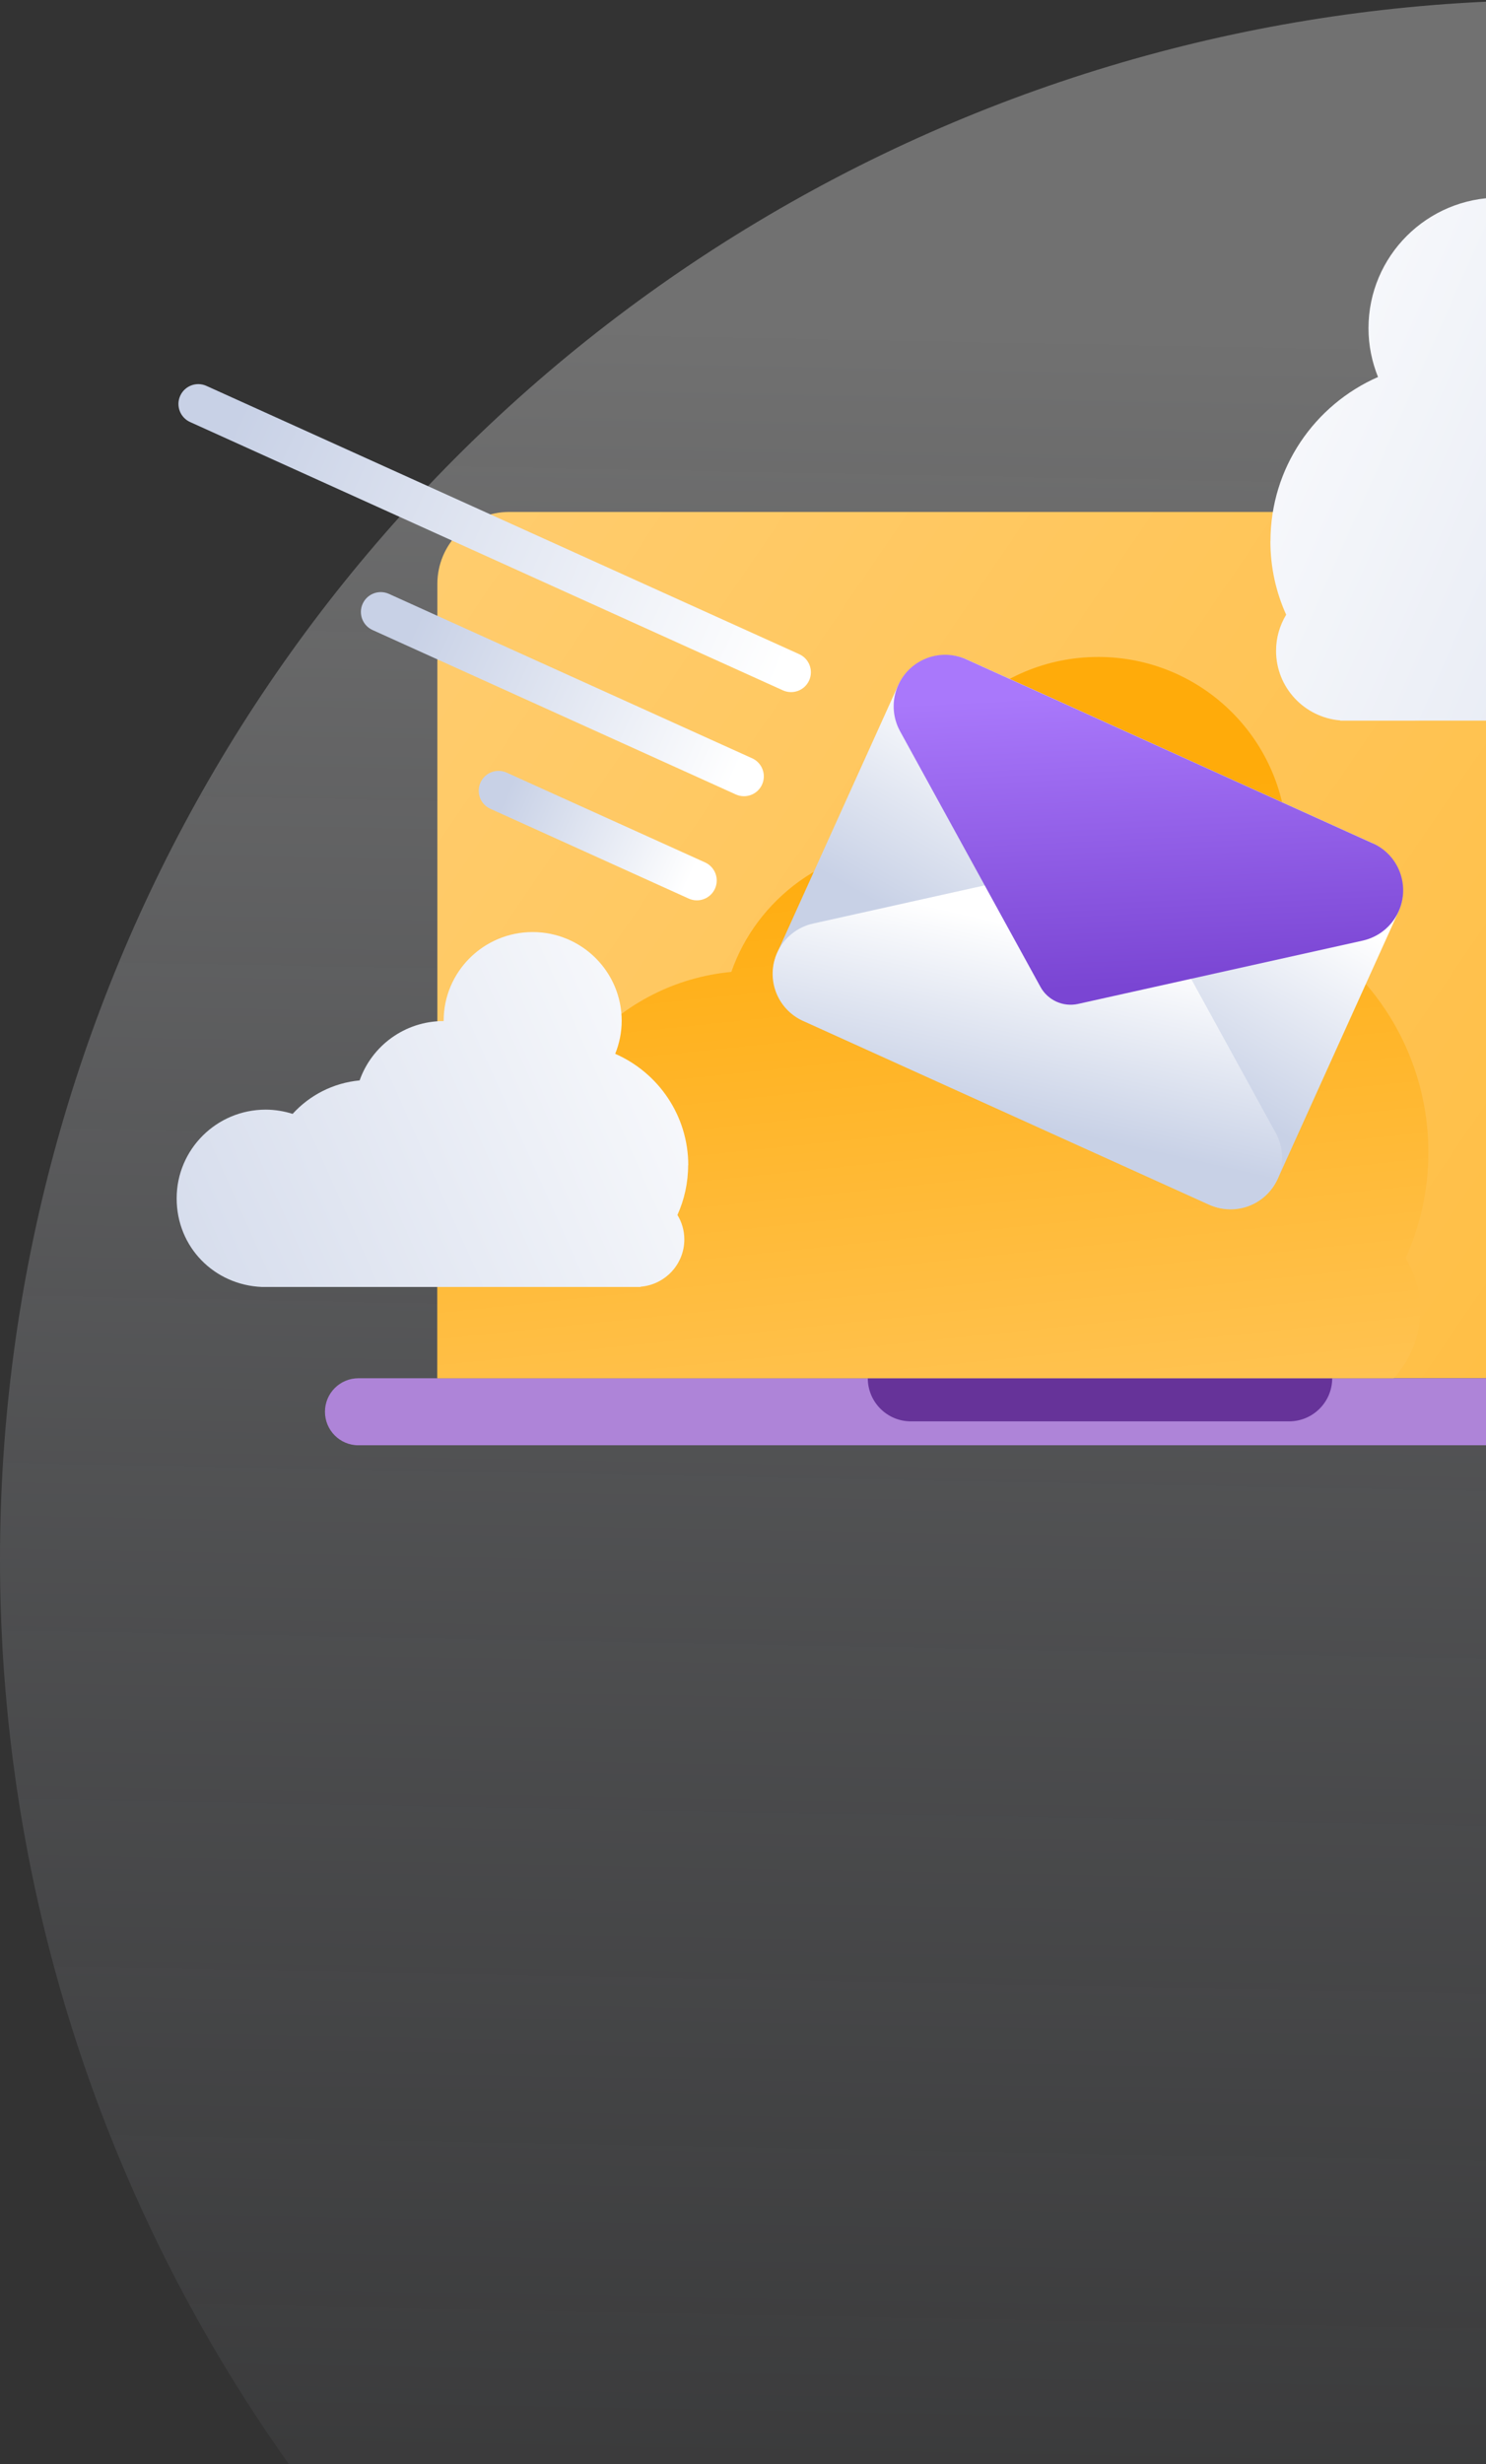
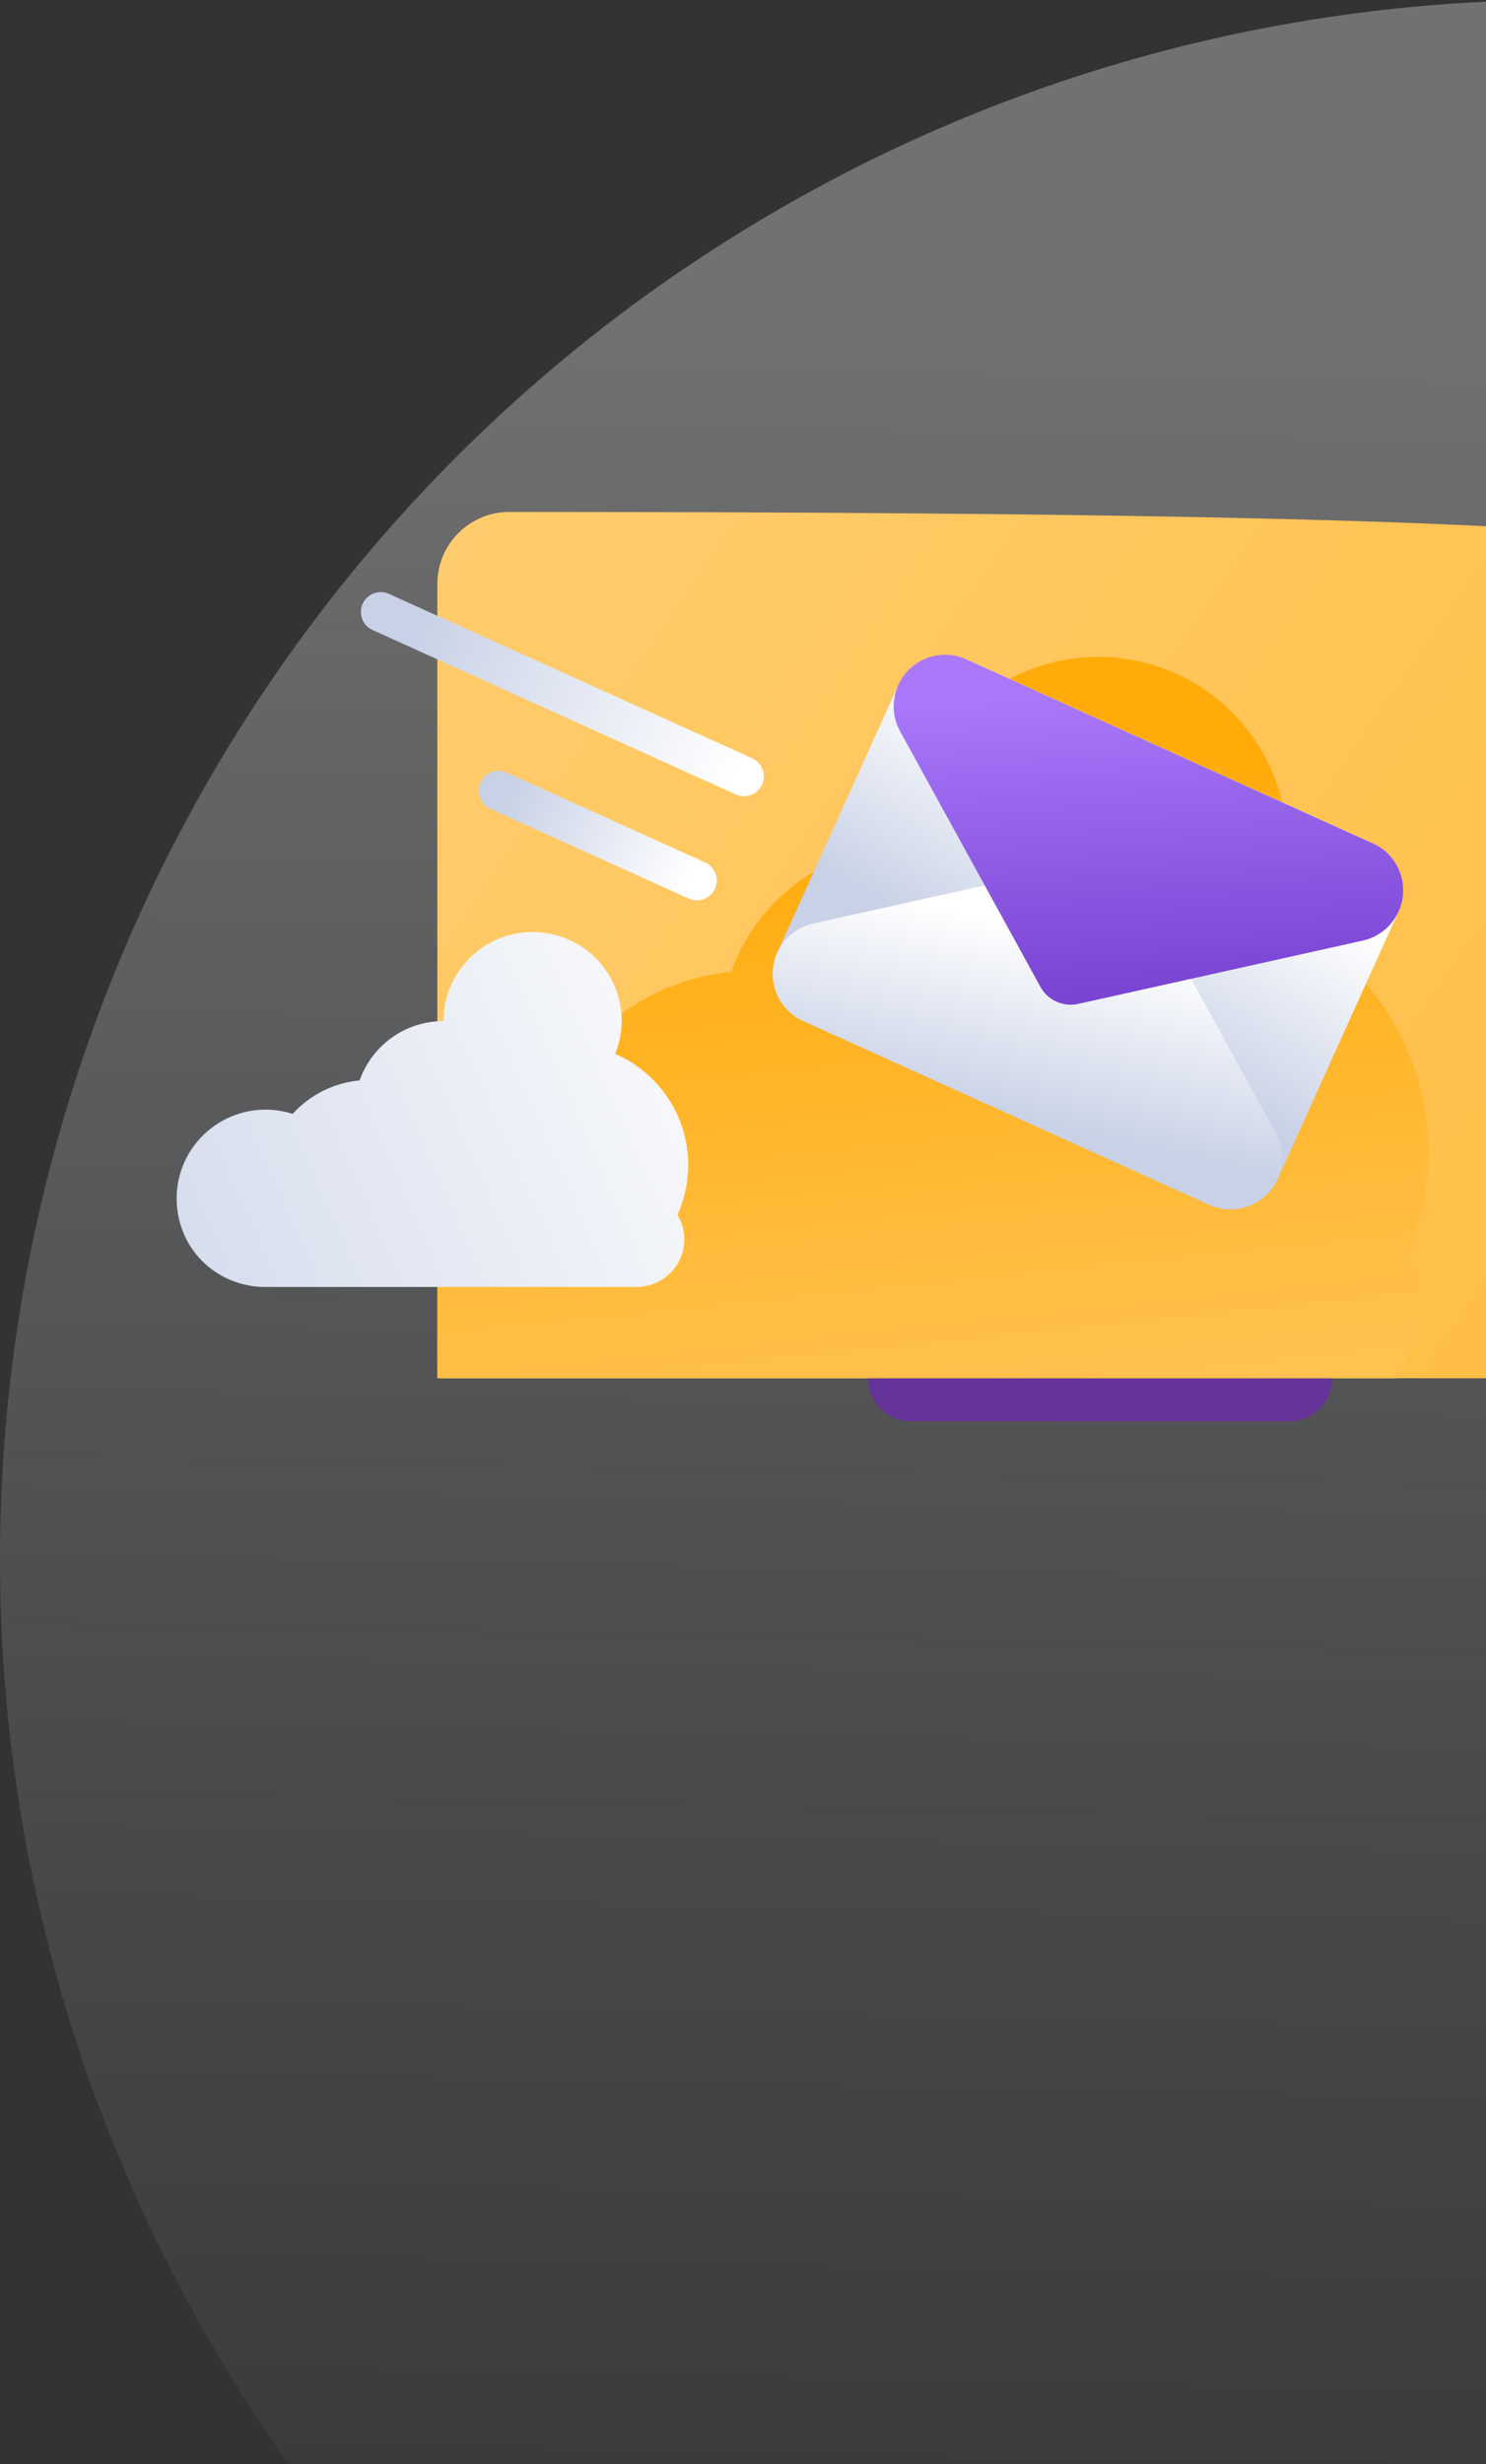
<svg xmlns="http://www.w3.org/2000/svg" width="143" height="237" viewBox="0 0 143 237" fill="none">
  <rect x="0" y="0" width="143" height="237" fill="#333333" stroke="none" />
  <circle opacity="0.3" cx="150" cy="150" r="150" fill="url(#paint0_linear_1209_7272)" />
  <g clip-path="url(#clip0_1209_7272)">
-     <path d="M169.613 56.161V132.554H42.088V56.161C42.088 52.335 45.187 49.236 49.01 49.236H162.685C166.508 49.236 169.61 52.335 169.61 56.161H169.613Z" fill="url(#paint1_linear_1209_7272)" />
-     <path d="M177.21 132.555H34.495C32.715 132.555 31.272 133.997 31.272 135.778C31.272 137.561 32.715 139.004 34.495 139.004H177.213C178.993 139.004 180.436 137.561 180.436 135.781C180.436 133.997 178.993 132.555 177.213 132.555H177.21Z" fill="#AE84D8" />
+     <path d="M169.613 56.161V132.554H42.088V56.161C42.088 52.335 45.187 49.236 49.01 49.236C166.508 49.236 169.61 52.335 169.61 56.161H169.613Z" fill="url(#paint1_linear_1209_7272)" />
    <path d="M83.505 132.555H128.2C128.2 134.843 126.341 136.702 124.052 136.702H87.656C85.367 136.702 83.508 134.843 83.508 132.555H83.505Z" fill="#663399" />
    <path d="M135.265 121.003C136.154 122.462 136.675 124.17 136.675 126.003C136.675 128.534 135.705 130.826 134.115 132.554H42.088V101.898C44.764 100.348 47.875 99.462 51.187 99.462C53.098 99.462 54.957 99.764 56.692 100.318C60.151 96.528 64.964 93.984 70.377 93.475C71.61 89.944 73.918 86.925 76.905 84.767C79.892 82.623 83.561 81.351 87.518 81.351V81.298C87.518 71.288 95.646 63.184 105.685 63.184C115.724 63.184 123.852 71.288 123.852 81.298C123.852 83.685 123.383 85.964 122.538 88.059C131.324 91.902 137.456 100.652 137.456 110.829C137.456 114.452 136.672 117.902 135.262 121.007L135.265 121.003Z" fill="url(#paint2_linear_1209_7272)" />
-     <path d="M122.259 52.052C122.259 44.986 126.518 38.931 132.607 36.259C132.026 34.806 131.692 33.229 131.692 31.57C131.692 24.626 137.334 19.003 144.298 19.003C151.262 19.003 156.905 24.629 156.905 31.57V31.606C162.4 31.606 167.079 35.114 168.793 40.013C172.548 40.37 175.892 42.131 178.289 44.764C179.498 44.383 180.784 44.173 182.105 44.173C189.069 44.173 194.711 49.8 194.711 56.741C194.711 63.682 189.354 69.013 182.636 69.298L128.98 69.311V69.288C125.525 69.006 122.797 66.124 122.797 62.593C122.797 61.324 123.154 60.144 123.77 59.121C122.797 56.967 122.252 54.58 122.252 52.055H122.266L122.259 52.052Z" fill="url(#paint3_linear_1209_7272)" />
    <path d="M66.233 112.079C66.233 107.292 63.347 103.164 59.203 101.354C59.597 100.367 59.826 99.305 59.826 98.177C59.826 93.466 55.987 89.643 51.259 89.643C46.531 89.643 42.692 93.466 42.692 98.177V98.203C38.954 98.203 35.777 100.584 34.607 103.911C32.053 104.151 29.79 105.341 28.161 107.128C27.348 106.875 26.469 106.721 25.567 106.721C20.839 106.721 17 110.544 17 115.256C17 119.967 20.636 123.587 25.2 123.777H61.646V123.751C63.997 123.561 65.853 121.6 65.853 119.207C65.853 118.347 65.61 117.534 65.19 116.852C65.853 115.384 66.22 113.764 66.22 112.052L66.233 112.079Z" fill="url(#paint4_linear_1209_7272)" />
    <path d="M132.025 81.068L93.089 63.455C90.545 62.304 87.549 63.433 86.399 65.978L74.838 91.534C73.687 94.078 74.817 97.073 77.361 98.224L116.297 115.837C118.841 116.987 121.836 115.858 122.987 113.314L134.547 87.758C135.698 85.214 134.569 82.219 132.025 81.068Z" fill="url(#paint5_linear_1209_7272)" />
    <path d="M77.266 98.181C74.774 97.053 73.666 94.118 74.793 91.623C75.436 90.204 76.708 89.171 78.233 88.827L105.639 82.735C107.072 82.42 108.541 83.082 109.253 84.368L122.771 108.971C123.521 110.341 123.584 111.981 122.941 113.4C121.813 115.895 118.879 117 116.387 115.873L77.266 98.174V98.181Z" fill="url(#paint6_linear_1209_7272)" />
    <path d="M132.115 81.109C134.607 82.237 135.715 85.172 134.587 87.667C133.944 89.086 132.672 90.119 131.148 90.463L103.741 96.555C102.308 96.87 100.839 96.208 100.128 94.922L86.61 70.319C85.859 68.949 85.797 67.309 86.439 65.89C87.567 63.395 90.502 62.29 92.994 63.417L132.115 81.116V81.109Z" fill="url(#paint7_linear_1209_7272)" />
-     <path d="M76.912 62.918L19.867 37.114C18.907 36.679 17.776 37.105 17.342 38.066C16.908 39.026 17.334 40.156 18.294 40.591L75.339 66.395C76.299 66.83 77.43 66.403 77.864 65.443C78.298 64.483 77.872 63.353 76.912 62.918Z" fill="url(#paint8_linear_1209_7272)" />
    <path d="M72.382 72.931L37.425 57.117C36.464 56.683 35.334 57.109 34.9 58.07C34.465 59.03 34.892 60.16 35.852 60.595L70.809 76.408C71.769 76.842 72.899 76.416 73.334 75.456C73.768 74.495 73.342 73.365 72.382 72.931Z" fill="url(#paint9_linear_1209_7272)" />
    <path d="M67.85 82.946L48.761 74.311C47.801 73.876 46.67 74.303 46.236 75.263C45.802 76.223 46.228 77.354 47.188 77.788L66.277 86.423C67.237 86.857 68.367 86.431 68.802 85.471C69.236 84.511 68.81 83.38 67.85 82.946Z" fill="url(#paint10_linear_1209_7272)" />
  </g>
  <defs>
    <linearGradient id="paint0_linear_1209_7272" x1="151.462" y1="33.986" x2="146.778" y2="280.451" gradientUnits="userSpaceOnUse">
      <stop stop-color="white" />
      <stop offset="1" stop-color="#C8D1E6" stop-opacity="0" />
    </linearGradient>
    <linearGradient id="paint1_linear_1209_7272" x1="28.806" y1="40.049" x2="310.764" y2="232.099" gradientUnits="userSpaceOnUse">
      <stop stop-color="#FFCE73" />
      <stop offset="1" stop-color="#FFAB0A" />
    </linearGradient>
    <linearGradient id="paint2_linear_1209_7272" x1="94.308" y1="164.816" x2="85.305" y2="77.898" gradientUnits="userSpaceOnUse">
      <stop stop-color="#FFCE73" />
      <stop offset="1" stop-color="#FFAB0A" />
    </linearGradient>
    <linearGradient id="paint3_linear_1209_7272" x1="107.905" y1="30.951" x2="221.144" y2="81.396" gradientUnits="userSpaceOnUse">
      <stop stop-color="white" />
      <stop offset="1" stop-color="#C8D1E6" />
    </linearGradient>
    <linearGradient id="paint4_linear_1209_7272" x1="75.99" y1="97.715" x2="-0.918" y2="132.026" gradientUnits="userSpaceOnUse">
      <stop stop-color="white" />
      <stop offset="1" stop-color="#C8D1E6" />
    </linearGradient>
    <linearGradient id="paint5_linear_1209_7272" x1="111.343" y1="78.006" x2="100.89" y2="96.301" gradientUnits="userSpaceOnUse">
      <stop stop-color="white" />
      <stop offset="1" stop-color="#C8D1E6" />
    </linearGradient>
    <linearGradient id="paint6_linear_1209_7272" x1="101.738" y1="89.847" x2="97.665" y2="107.833" gradientUnits="userSpaceOnUse">
      <stop stop-color="white" />
      <stop offset="1" stop-color="#C8D1E6" />
    </linearGradient>
    <linearGradient id="paint7_linear_1209_7272" x1="110.021" y1="66.559" x2="111.382" y2="94.725" gradientUnits="userSpaceOnUse">
      <stop stop-color="#A978FB" />
      <stop offset="1" stop-color="#7A45D3" />
    </linearGradient>
    <linearGradient id="paint8_linear_1209_7272" x1="75.211" y1="64.243" x2="22.662" y2="40.472" gradientUnits="userSpaceOnUse">
      <stop stop-color="white" />
      <stop offset="1" stop-color="#C8D1E6" />
    </linearGradient>
    <linearGradient id="paint9_linear_1209_7272" x1="70.816" y1="74.317" x2="39.857" y2="60.312" gradientUnits="userSpaceOnUse">
      <stop stop-color="white" />
      <stop offset="1" stop-color="#C8D1E6" />
    </linearGradient>
    <linearGradient id="paint10_linear_1209_7272" x1="66.411" y1="84.389" x2="48.726" y2="76.389" gradientUnits="userSpaceOnUse">
      <stop stop-color="white" />
      <stop offset="1" stop-color="#C8D1E6" />
    </linearGradient>
    <clipPath id="clip0_1209_7272">
      <rect width="177.705" height="120" fill="white" transform="translate(17 19)" />
    </clipPath>
  </defs>
</svg>